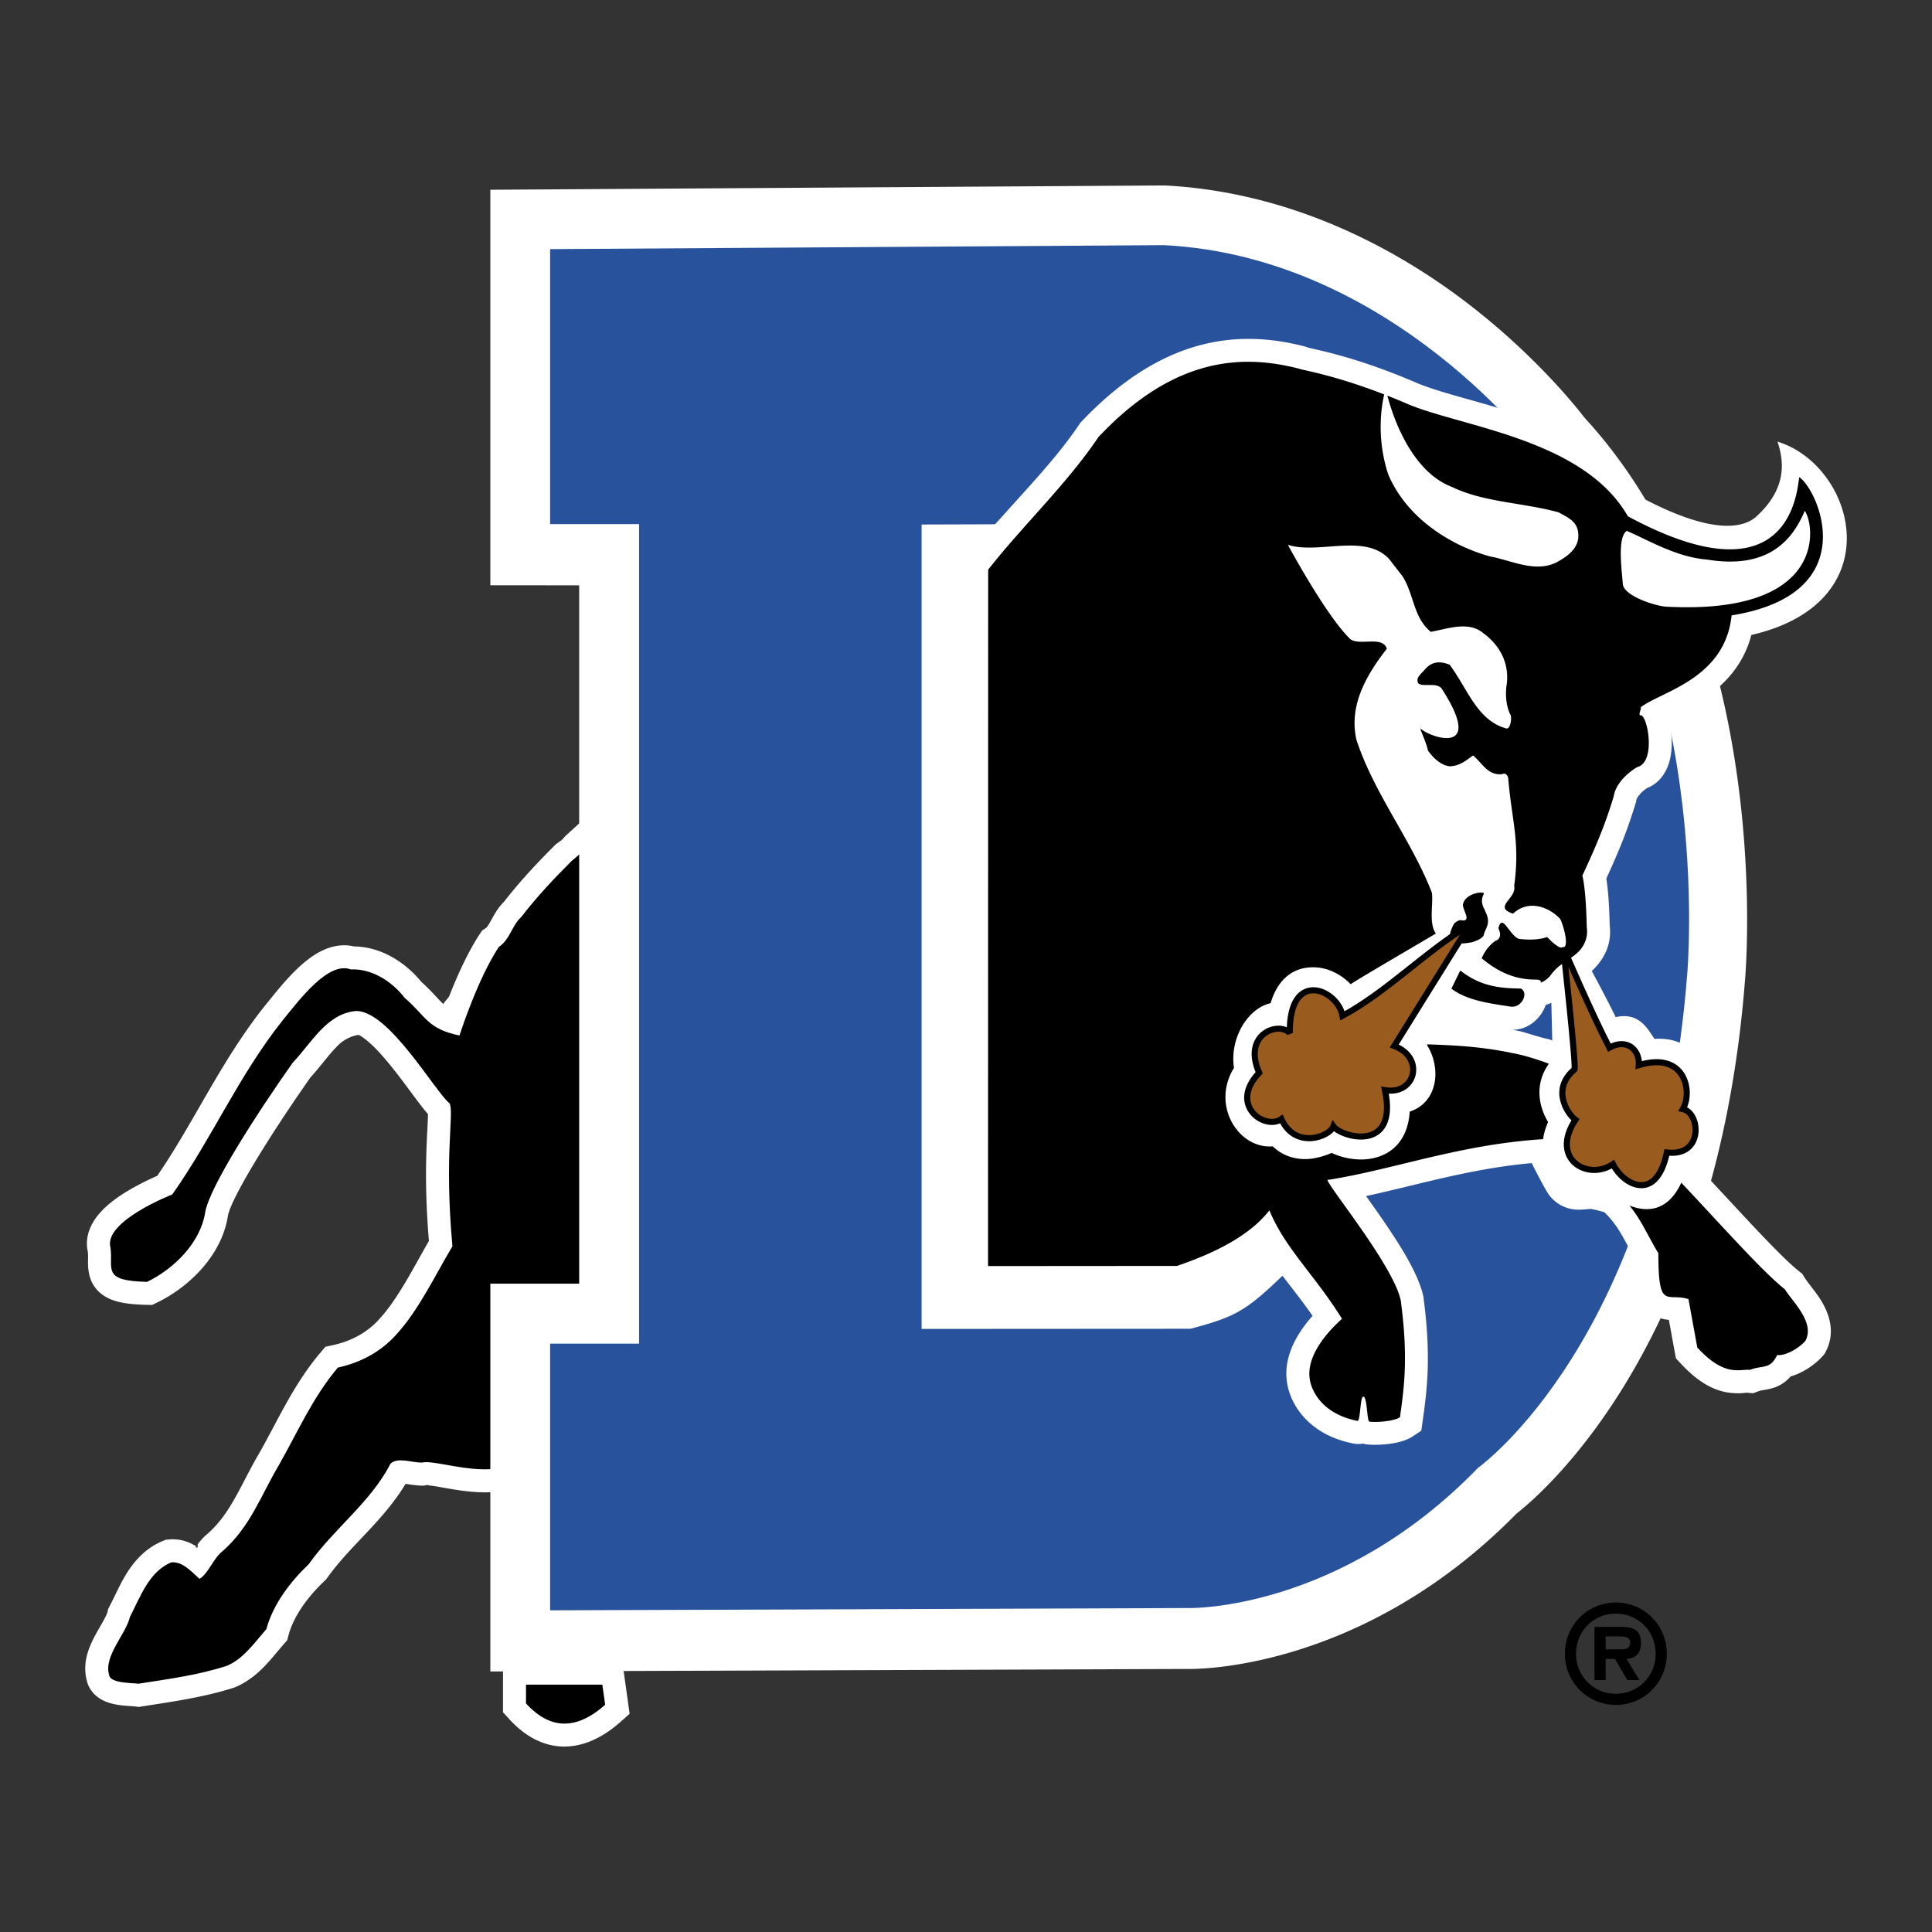
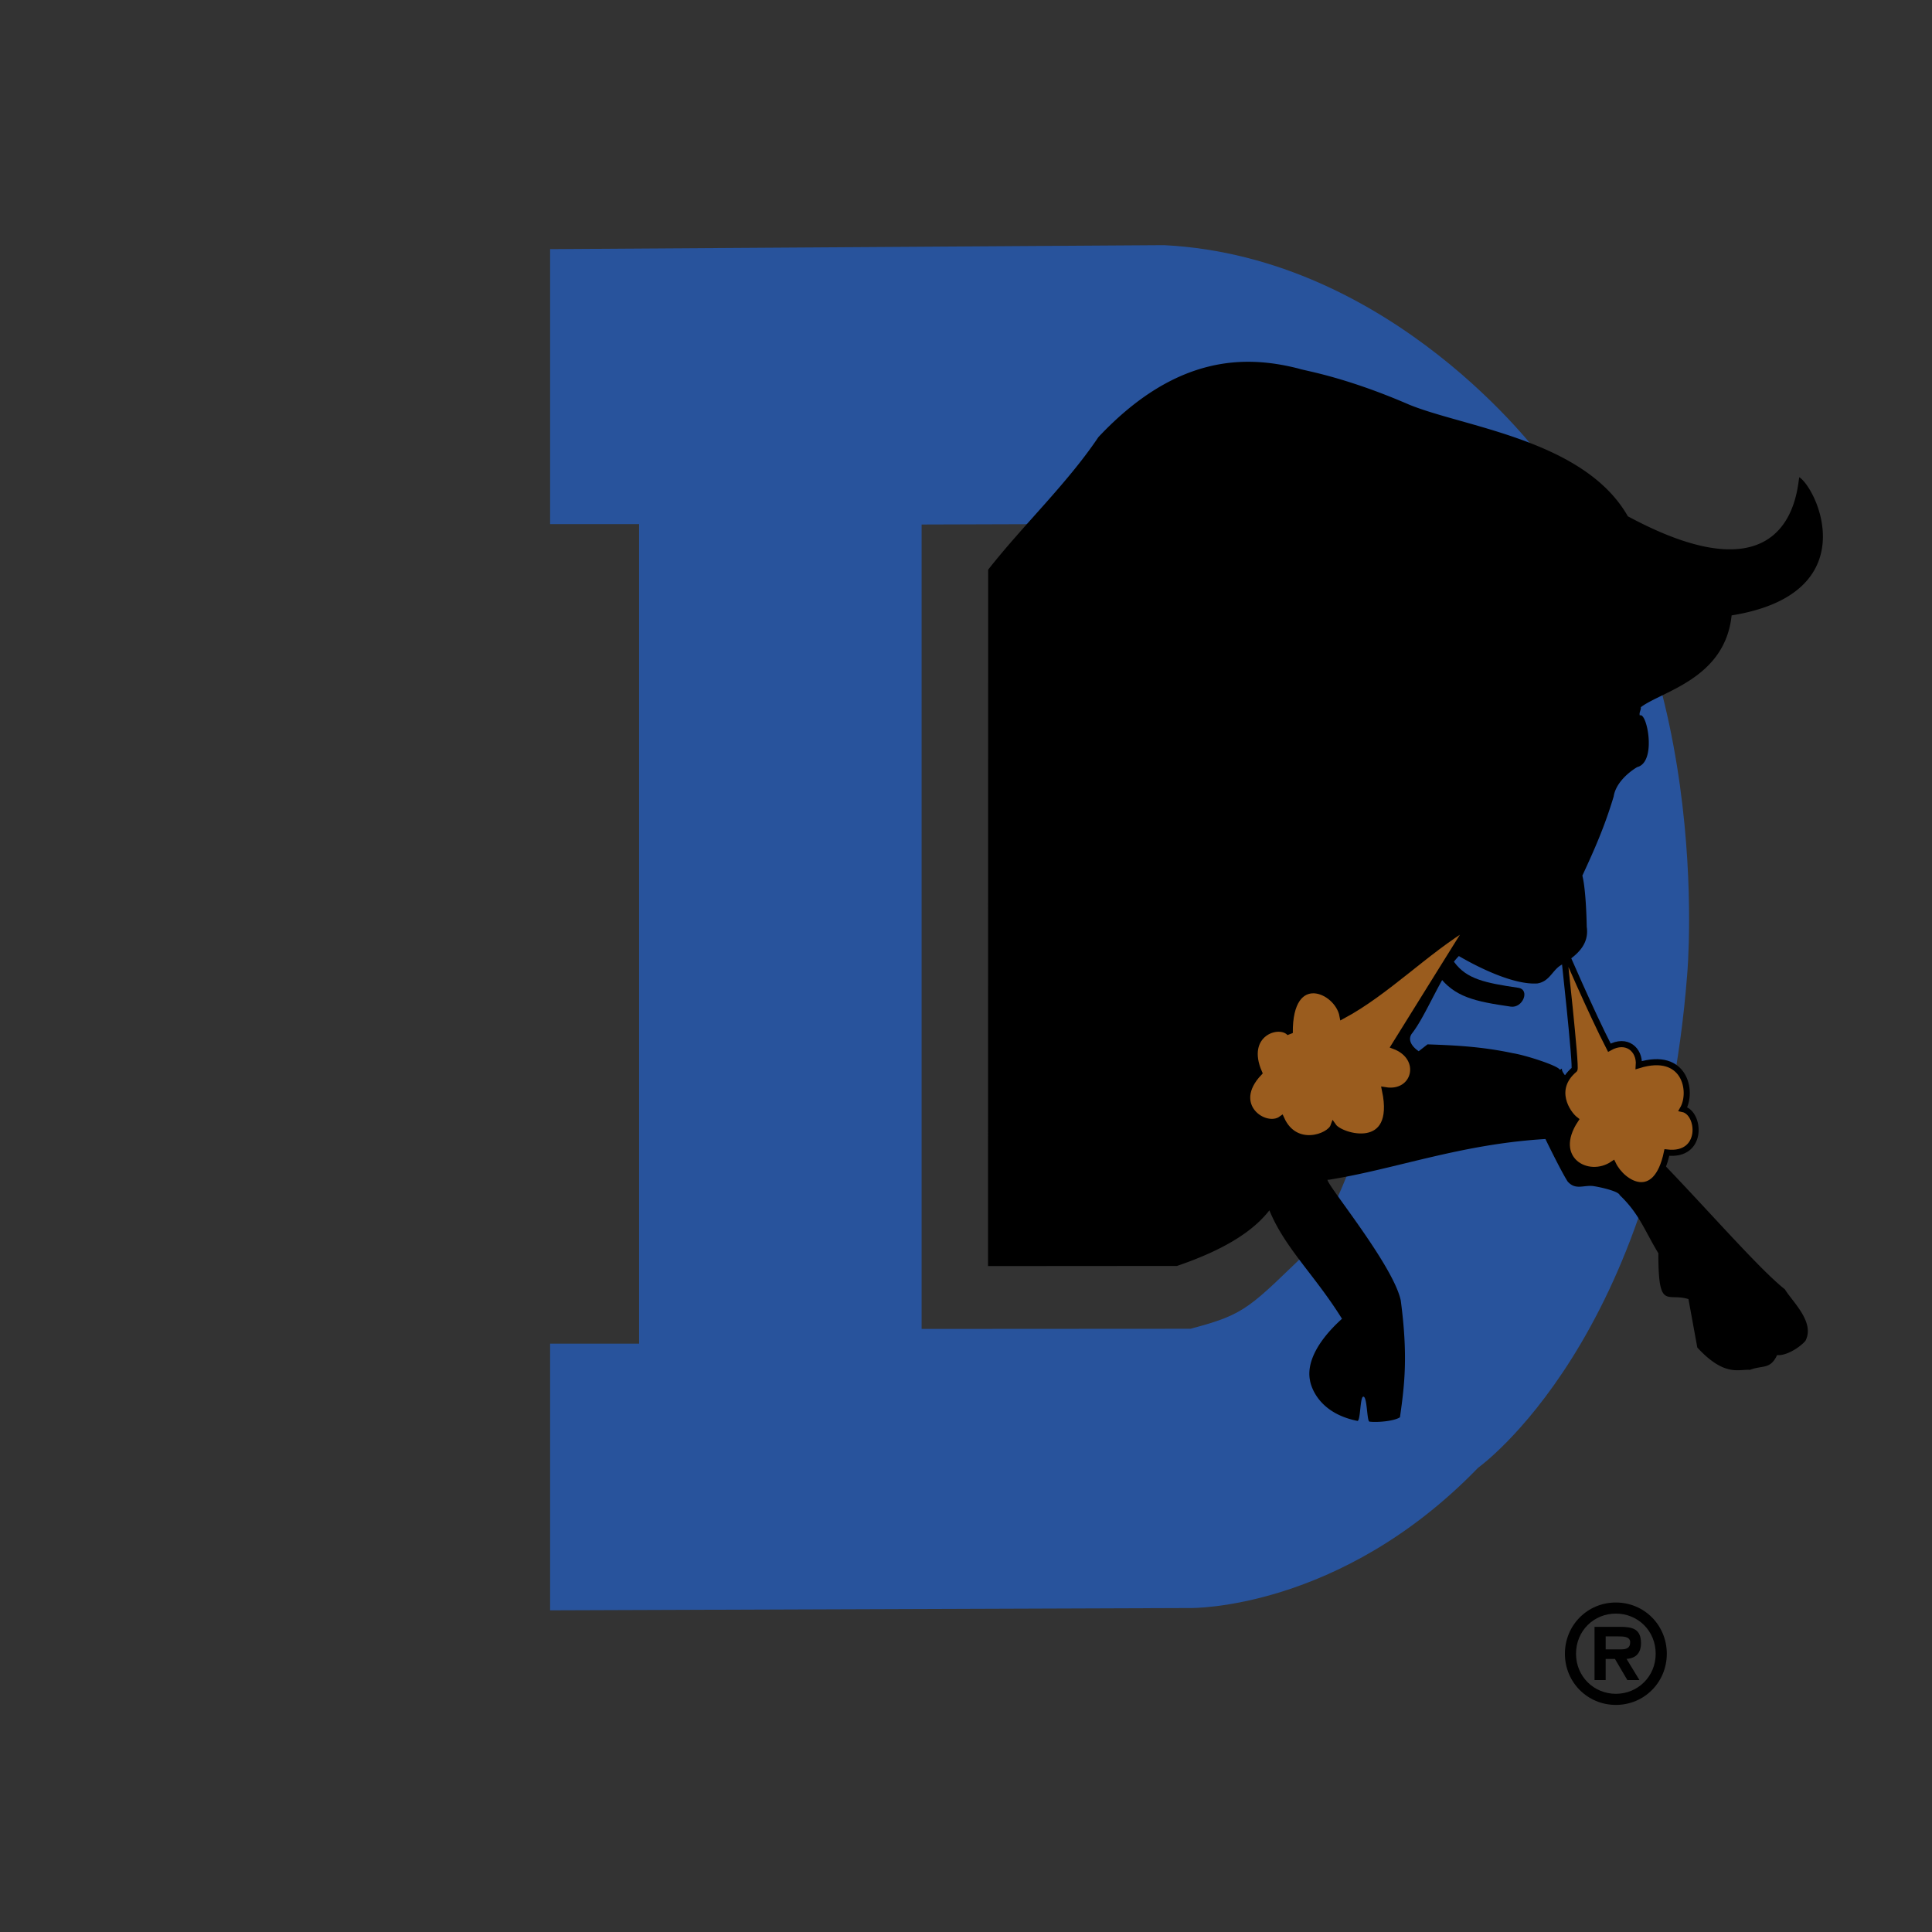
<svg xmlns="http://www.w3.org/2000/svg" width="2500" height="2500" viewBox="0 0 192.756 192.756">
  <rect x="0" y="0" width="192.756" height="192.756" fill="#333333" stroke="none" />
  <g fill-rule="evenodd" clip-rule="evenodd">
    <path fill="#fff" fill-opacity="0" d="M0 0h192.756v192.756H0V0z" />
-     <path d="M16.903 153.59c1.113-.094 2.017.279 2.676.684-.161.229.15.096.15.096l-.009-.291c.22-.297.528-.67.928-1.002 1.138-.984 1.953-2.139 2.725-3.492.845-1.48 1.562-3.031 2.46-4.545.928-1.625 1.76-3.297 2.676-4.936.957-1.713 2.046-3.477 3.449-5.139l.503-.596.762-.166c1.773-.387 3.391-1.225 4.61-2.586.958-1.039 1.853-2.385 2.738-3.891.777-1.318 1.502-2.672 2.223-3.916-.364-4.336-.314-7.508-.223-9.738.046-1.131.104-2.01.122-2.67l.005-.246-.313-.371a40.21 40.21 0 0 1-.998-1.297c-.677-.908-1.474-2.008-2.328-3.066-.841-1.045-1.658-1.947-2.399-2.566-.368-.307-.663-.5-.885-.607-.618.098-1.411.377-2.165 1.16-.929.961-1.739 2.115-2.626 3.074-3.727 5.289-7.946 12.014-8.249 13.848-.635 4-3.953 7.121-7.066 8.625l-.498.24-.553-.012c-1.192-.029-2.217-.125-3.046-.369-.883-.258-1.805-.768-2.348-1.779-.316-.588-.448-1.289-.445-2.137.001-.295.022-.631-.015-1.006-.378-1.68.478-3.055 1.18-3.857.77-.883 1.793-1.605 2.685-2.15a25.647 25.647 0 0 1 3.057-1.57c1.811-2.641 3.331-5.363 4.894-8.062 1.708-2.951 3.539-6.01 5.86-8.924.429-.525.942-1.174 1.491-1.82.565-.666 1.217-1.393 1.917-2.039.684-.63 1.514-1.279 2.445-1.697.833-.373 1.892-.621 3.02-.349 2.776.032 5.185 1.647 6.727 3.542.53.473.948.908 1.322 1.307l.5.531c.126.133.252.258.384.375.124-.33.465-.518.612-.891.724-1.832 1.772-4.217 2.985-6.063l.256-.389.389-.26c.06-.039.163-.129.462-.668.176-.318.347-.636.539-.938a5.81 5.81 0 0 1 .818-1.03c1.649-2.12 3.382-3.942 5.152-5.712l.595-.43c.158-.137.211-.261.46-.487.531-.482 1.235-1.125 2.018-1.823 1.543-1.376 3.521-3.08 5.094-4.123l3.56-2.359v56.657H56.729v11.672l-.191.438c-1.901 4.373-5.636 5.207-8.623 5.109-1.359-.047-2.697-.283-3.835-.486a18.594 18.594 0 0 0-1.254-.197c-.104-.012-.188-.051-.254-.037l-.25.057h-.257c-.5 0-1.059-.104-1.602-.176-1.077 1.793-2.423 3.309-3.693 4.668-.73.783-1.479 1.559-2.202 2.357a26.037 26.037 0 0 0-1.9 2.324l-.128.182-.162.152c-1.72 1.633-3.085 3.537-3.59 5.412l-.137.508-.344.396c-.637.734-1.252 1.516-1.913 2.201-.73.76-1.755 1.607-2.974 2.109-3.025.977-6.134 1.41-9.258 1.898l-.318.049-.32-.041c-.396-.049-1.141-.062-1.8-.174-.391-.064-.968-.188-1.513-.475-.515-.27-1.344-.885-1.566-2.016-.246-.951-.135-1.846.067-2.57.21-.748.55-1.434.846-1.98.271-.498.57-.99.826-1.463.238-.439.32-.662.341-.758l.066-.297.141-.27c.541-1.035 1.041-2.213 1.693-3.26.748-1.199 1.843-2.512 3.586-3.238l.333-.139.359-.029zm45.187 12.197l.727 5.199-.919.814c-3.689 3.277-7.773 3.371-11.117-.312l-.596-.656v-5.045H62.09z" fill="#fff" />
-     <path d="M52.479 168.08h7.617l.281 2.008c-2.87 2.547-5.502 2.5-7.898-.141v-1.867zM64.895 129.369H54.436v13.486c-2.753 6.332-10.308 2.6-12.372 3.068-1.033 0-2.347-.562-3.098.096-1.971 3.846-5.632 6.475-8.167 10.043-1.877 1.783-3.567 4.037-4.224 6.477-1.22 1.408-2.347 3.006-3.942 3.66-2.91.941-5.82 1.316-8.824 1.785-.751-.094-2.829-.041-2.923-.885-.563-1.879 1.702-4.092 2.077-5.779 1.033-1.973 1.879-4.508 4.131-5.445 1.126-.094 1.967.893 2.812 1.645.844-.473 1.398-2.055 2.242-2.711 2.817-2.439 3.871-5.594 5.655-8.598 1.876-3.287 3.371-6.764 5.905-9.768 2.159-.469 4.224-1.502 5.82-3.285 2.252-2.439 3.922-6.002 5.612-8.818-.841-9.16.188-13.221-.281-14.252-1.502-1.221-6.083-9.314-9.368-9.221-2.91.281-4.412 3.189-6.289 5.162-3.577 5.066-8.316 12.422-8.73 14.926-.469 3.004-3.078 5.621-5.8 6.936-4.559-.105-3.366-1.262-3.646-3.41-.75-2.629 6.161-5.309 6.161-5.309 4.037-5.727 6.625-11.863 11.037-17.404 1.689-2.064 4.533-5.889 6.775-5.049 2.066-.094 4.061 1.145 5.374 2.834 2.16 1.877 2.278 3.102 5.469 3.758 0 0 1.759-5.543 3.917-8.827 1.127-.752 1.315-2.159 2.253-3.005 1.596-2.065 3.286-3.849 5.069-5.632.358-.18 4.979-4.694 7.812-6.572v50.094h.002z" />
-     <path d="M57.784 128.072V58.395l-8.862-.001V18.932l67.257-.43c13.072.663 23.762 6.668 30.838 12.223a70.043 70.043 0 0 1 8.24 7.621c1.467 1.598 2.424 2.798 2.826 3.323 9.875 10.725 13.744 24.983 15.262 35.976 1.568 11.341.754 20.155.754 20.155-2.783 35.744-19.504 50.623-22.814 53.23-7.59 7.734-15.527 11.625-21.684 13.564-3.158.994-5.818 1.467-7.686 1.697-2.148.26-3.389.221-3.389.221l-69.605.252v-38.691h8.863v-.001z" fill="#fff" />
    <path d="M54.884 160.662l63.866-.229s14.914.275 28.725-13.998c0 0 18.041-12.797 20.859-49.244 0 0 2.959-32.842-14.658-51.689 0 0-14.664-19.887-37.535-21.043l-61.257.396v27.438h8.878v81.762h-8.878v26.607zM91.948 52.331l22.509-.071c11.717.08 17.375 10.675 17.436 10.755 10.004 12.616 8.494 30.304 8.35 31.905-1.068 13.813-8.709 28.899-9.098 29.288-6.57 6.318-6.748 6.875-12.367 8.363l-26.829.016V52.331h-.001z" fill="#28539c" />
-     <path d="M125.986 124.428c-1.854 1.494-4.377 2.871-7.816 4.045l-.357.123-21.529.014.021-73.375c1.566-1.296 3.011-2.966 4.63-4.763 1.213-1.345 2.434-2.681 3.6-4.05 1.123-1.317 2.193-2.665 3.146-4.083l.105-.155c8.633-9.187 16.525-9.117 22.371-7.623l.283.093c.492.195 4.486.77 11.029 3.602 2.711 1.112 7.031 1.974 11.219 3.506 4.166 1.524 8.699 3.84 11.357 8.021 7.553 3.942 10.258 2.613 11.232 1.71 2.822-2.609 2.834-5.179 2.059-7.434 7.791 2.403 11.514 16.048-2.604 19.292-.797 3.048-2.742 5-4.684 6.309-1.053.712-2.152 1.267-3.135 1.747l-.465.228c.164.567.271 1.2.318 1.815.059.799.031 1.792-.266 2.716-.266.829-.885 1.957-2.17 2.458-.691.463-1.039.984-1.07 1.192l-.023.158c-.887 2.954-1.805 5.133-2.975 7.676.145.897.219 1.928.264 2.723.047.873.066 1.624.072 1.925.385 3.236-2.088 5.012-3.693 5.969-.158.17-.346.412-.504.588-.402.451-1.127 1.094-2.186 1.408l-.082.213c-.41 1.023-1.535 2.248-3.195 2.262l.412.086c.734.123 1.961.604 3.104.842 1.174.244 3.146 2.57 3.352 2.393.068-.061.086-.152.104-.232.016.023.092.117.242.271.162.166.328.322.465.443 3.143 1.881 7.451 6.32 11.26 10.383 1.982 2.113 3.922 4.23 5.625 6.025 1.725 1.816 3.09 3.176 3.992 3.889l.318.252.215.346c.395.641 1.156 1.471 1.699 2.375.639 1.064 1.502 2.998.428 5.039l-.119.229-.17.195c-.574.67-1.814 1.654-3.215 2.051a3.724 3.724 0 0 1-1.855 1.184c-.285.082-.594.133-.939.193a2.272 2.272 0 0 0-.443.113l-.5.191-.531-.047c-.168-.018-.348.021-.551.033a6.482 6.482 0 0 1-1.707-.109c-1.447-.301-2.889-1.172-4.467-2.879l-.453-.49-.699-3.828c-.664-.066-1.203-.24-1.662-.561-1.027-.713-1.34-1.834-1.48-2.627-.111-.633-.182-1.535-.197-2.826-.525-.91-.938-1.732-1.398-2.523-.465-.793-.951-1.482-1.705-2.207l-.219-.064a10.504 10.504 0 0 0-1.172-.268c-.283.027-.76.076-1.021.082-.932.023-2.027-.236-2.959-1.287l-.221-.291c-.414-.648-1.121-2.018-1.652-3.07-3.5.316-6.646.967-9.625 1.662-2.375.555-4.648 1.141-6.902 1.627l1.07 1.506c.949 1.354 1.953 2.842 2.773 4.234.795 1.352 1.598 2.965 1.877 4.291.766 5.771.416 8.979-.066 12.363l-.146 1.016-.852.568c-1.301.865-3.766.904-4.684.789a1.664 1.664 0 0 1-.262-.078 2.605 2.605 0 0 1-1.061-.018c-2.719-.553-4.396-1.893-5.371-3.262a6.843 6.843 0 0 1-.91-1.771 5.597 5.597 0 0 1-.211-.797c-.496-2.471.711-4.873 2.504-6.893-1.012-1.461-2.029-2.727-2.965-3.951-.615-.81-1.427-2.016-2.002-2.902z" fill="#fff" />
    <path d="M145.117 96.029c1.23 1.645 3.027 2.035 6.359 2.523 1.209.178.457 2.057-.752 1.879-3.588-.523-5.6-.943-7.232-3.123-.734-.978.891-2.257 1.625-1.279z" />
    <path d="M98.59 56.837l-.014 69.479 18.854-.014c4.928-1.682 7.66-3.553 9.217-5.545 1.559 3.791 4.508 6.42 7.244 10.818-2.387 2.152-3.555 4.344-3.193 6.146 0 0 .412 3.164 4.701 4.035.352.176.275-2.367.611-2.41.408-.053.352 2.436.619 2.49.783.098 2.459-.043 3.045-.434.465-3.258.809-6.158.08-11.654-.781-3.713-8.195-12.525-7.217-12.037 6.672-1.057 13.139-3.561 21.65-4.072 0 0 1.531 3.166 2.217 4.24.781.881 1.551.352 2.527.451.686.098 2.568.514 2.666.906 1.955 1.855 2.488 3.551 3.857 5.799 0 5.791.854 3.895 3.004 4.578l.883 4.832c2.742 2.971 4.174 2.129 5.248 2.227 1.271-.488 2.029-.008 2.713-1.475.879.098 2.236-.734 2.824-1.418.977-1.857-1.27-3.873-2.051-5.145-4.203-3.322-15.189-16.994-20.775-20.209-.031-.033-1.58-1.299-1.465-1.818a1.456 1.456 0 0 1-.215.129c-.098-.391-3.42-1.465-4.691-1.66-3.174-.682-5.977-.789-8.504-.881l-.879.686c-.586-.393-1.172-1.076-.684-1.76 1.465-1.857 3.025-6.074 4.688-7.736 2.346 1.369 5.648 2.883 7.828 2.734 1.23-.195 1.492-1.311 2.357-1.824 1.609-.958 2.836-2.056 2.574-3.829 0 0-.045-3.543-.436-5.107 1.271-2.737 2.242-4.96 3.123-7.893.195-1.271 1.367-2.346 2.346-2.932 1.986-.492.967-5.566.26-5.151-.09-.32.141-.526.102-.824 2.088-1.595 8.396-2.817 9.059-9.16 13.348-2.153 8.623-12.555 6.75-13.792-.227 1.18-.725 12.729-17.102 3.903-4.352-7.644-16.395-8.896-21.852-11.152-6.508-2.816-10.48-3.383-10.971-3.578-5.184-1.325-12.168-1.503-20.004 6.836-3.121 4.647-7.488 8.754-10.994 13.221z" />
-     <path d="M154.9 105.668c.01-.51-.186-8.178-.186-8.359.789-1.166 2.051-1.579 2.967-2.517 0 0 2.547 4.644 3.514 6.687 2.301-.521 3.16 1.104 3.867 2.17 4.475-.279 5.758 3.695 5.361 6.467 1.518 2.443 1.699 6.639-2.383 7.164-1.826 5.02-5.639 3.416-7.77 1.543-3.568.652-7.912-2.086-5.818-6.879-.946-1.579-1.503-4.038.448-6.276zM180.059 50.965c1.008 1.379 2.34 10.425-13.846 9.562-1.164-.091-4.221-1.091-4.305-2.266-.119-1.562-.545-4.616.385-5.293 1.883.762 4.855 2.608 7.986 2.858 4.475.725 7.938-.413 9.78-4.861zM138.252 38.796c.854 3.717 2.979 8.412 6.596 9.78 3.225 1.563 7.135 1.563 10.652 2.541.881.489 1.857.88 1.955 2.053.195 1.466-1.074 2.346-2.15 2.933-2.15 1.075-4.496-.196-6.646-.587-4.203-1.173-8.404-4.007-10.164-8.21-1.522-4.671-.243-8.51-.243-8.51zM146.869 94.008c.523-.167.99-.38 1.16-.689.074-.466.5-.944.422-1.569-.098-.978-.984-1.507-.398-2.583 0-.293-1.76-.05-2.053.928-.293.489 1.061 1.994-.307 1.701-.293.069-.49.213-.643.395-1.07 2.063.182 2.101 1.819 1.817zm-6.943-36.52c1.174 1.857 1.061 4.084 2.82 5.55 1.662-.293 3.717-1.089 5.182.083 1.76 1.271 2.75 3.164 2.359 5.412-.098.88 0 1.955.391 2.737.195.293.035 1.418-.355 1.418-2.932-.782-3.848-3.875-5.689-6.368-.977-.391-1.775-.328-2.459.454-.391.489-.965.817-.672 1.404.488.391 1.713-.111 2.301.476 4.432 6.817-1.045 4.941-2.016 4.086-.293-.293.484 1.169.68 2.147.49.684 1.271 1.466 2.15 1.563.979 0 1.662-.586 2.346-1.075.881.685 1.467 2.053 2.934 1.857.391-.195.586.293.586.489.324 4.02 1.197 6.294.586 10.654.293 1.271-2.17 2.095-.117 2.78 1.656-1.523 3.727-.546 4.705.529.219.277 1.746 4.959-1.299 1.804-.639.226-1.547.331-2.809.185-.969-.331-1.656-2.652-2.055-1.061.346.716.107 1.141-.322 1.269a4.064 4.064 0 0 0-1.342 1.728c1.656 1.383 3.328 2.125 5.357 2.125 1.223.002.182.895-1.041.893-2.408 0-4.363-.16-6.457-1.803-1.064 2.205-2.533 5.18-3.613 7.01 1.803 2.346 1.541 6.1-1.43 7.072-.148 2.5-1.475 4.256-3.846 4.689-1.24.227-2.744-.002-3.947-.57a7.49 7.49 0 0 1-1.896.562c-1.35.191-2.824-.105-3.98-1.217-3.404.283-6.18-4.098-3.861-7.828-.451-2.918 1.35-5.939 3.652-6.453.629-2.143 2.053-3.667 4.426-3.578 1.342.051 2.619.707 3.557 1.682.902-.598 5.754-3.43 8.5-5.049-.729-1.091-.232-2.882-.393-4.083-2.051-5.278-5.766-9.872-7.525-15.248-.781-3.421.979-6.451 3.031-9.09-.43-1.324-2.658-.265-3.635-.949-2.443-2.346-6.238-9.417-6.238-9.417 3.029.978 7.623-1.168 10.066 1.374l1.368 1.757z" fill="#fff" />
    <path d="M139.104 104.359c3.086 1.154 2.123 4.92-.922 4.41 1.332 6.301-4.396 4.682-5.148 3.607-.389 1.057-3.811 2.316-5.189-.729-1.607 1.16-5.311-1.367-2.219-4.615-1.713-3.91 2-5.158 3.055-3.963-.072-6.457 4.789-4.354 5.264-1.721 4.408-2.365 8.299-6.441 12.682-9.064-.195.282-7.523 12.075-7.523 12.075zM160.566 104.529c1.742-.98 3.049.217 2.939 1.742 4.613-1.416 5.4 2.625 4.396 4.379 1.74.363 2.105 4.771-1.596 4.336-1.086 5.162-4.436 3.119-5.379 1.16-2.539 1.709-6.318-.539-3.744-4.424-.82-.627-2.43-3.055-.1-5.016.219-.146-1.115-12.167-1.115-12.167s2.826 6.559 4.599 9.99z" fill="#9a5c1e" stroke="#000" stroke-width=".608" stroke-miterlimit="2.613" />
    <path d="M161.215 160.988c2.188 0 3.973 1.709 3.973 4.006 0 2.275-1.785 3.998-3.973 3.998-2.189 0-3.975-1.723-3.975-3.998 0-2.297 1.785-4.006 3.975-4.006zm0 9.112c2.834 0 5.082-2.264 5.082-5.105 0-2.85-2.248-5.113-5.082-5.113-2.836 0-5.084 2.264-5.084 5.113 0 2.841 2.248 5.105 5.084 5.105zm1.066-4.59c.941-.066 1.441-.594 1.441-1.574 0-1.406-.834-1.625-2.057-1.625h-2.578v5.307h1.109v-2.107h.926l1.238 2.107h1.207l-1.286-2.108zm-2.084-.951v-1.295h1.223c.516 0 1.223 0 1.223.582s-.361.713-.951.713h-1.495z" />
  </g>
</svg>